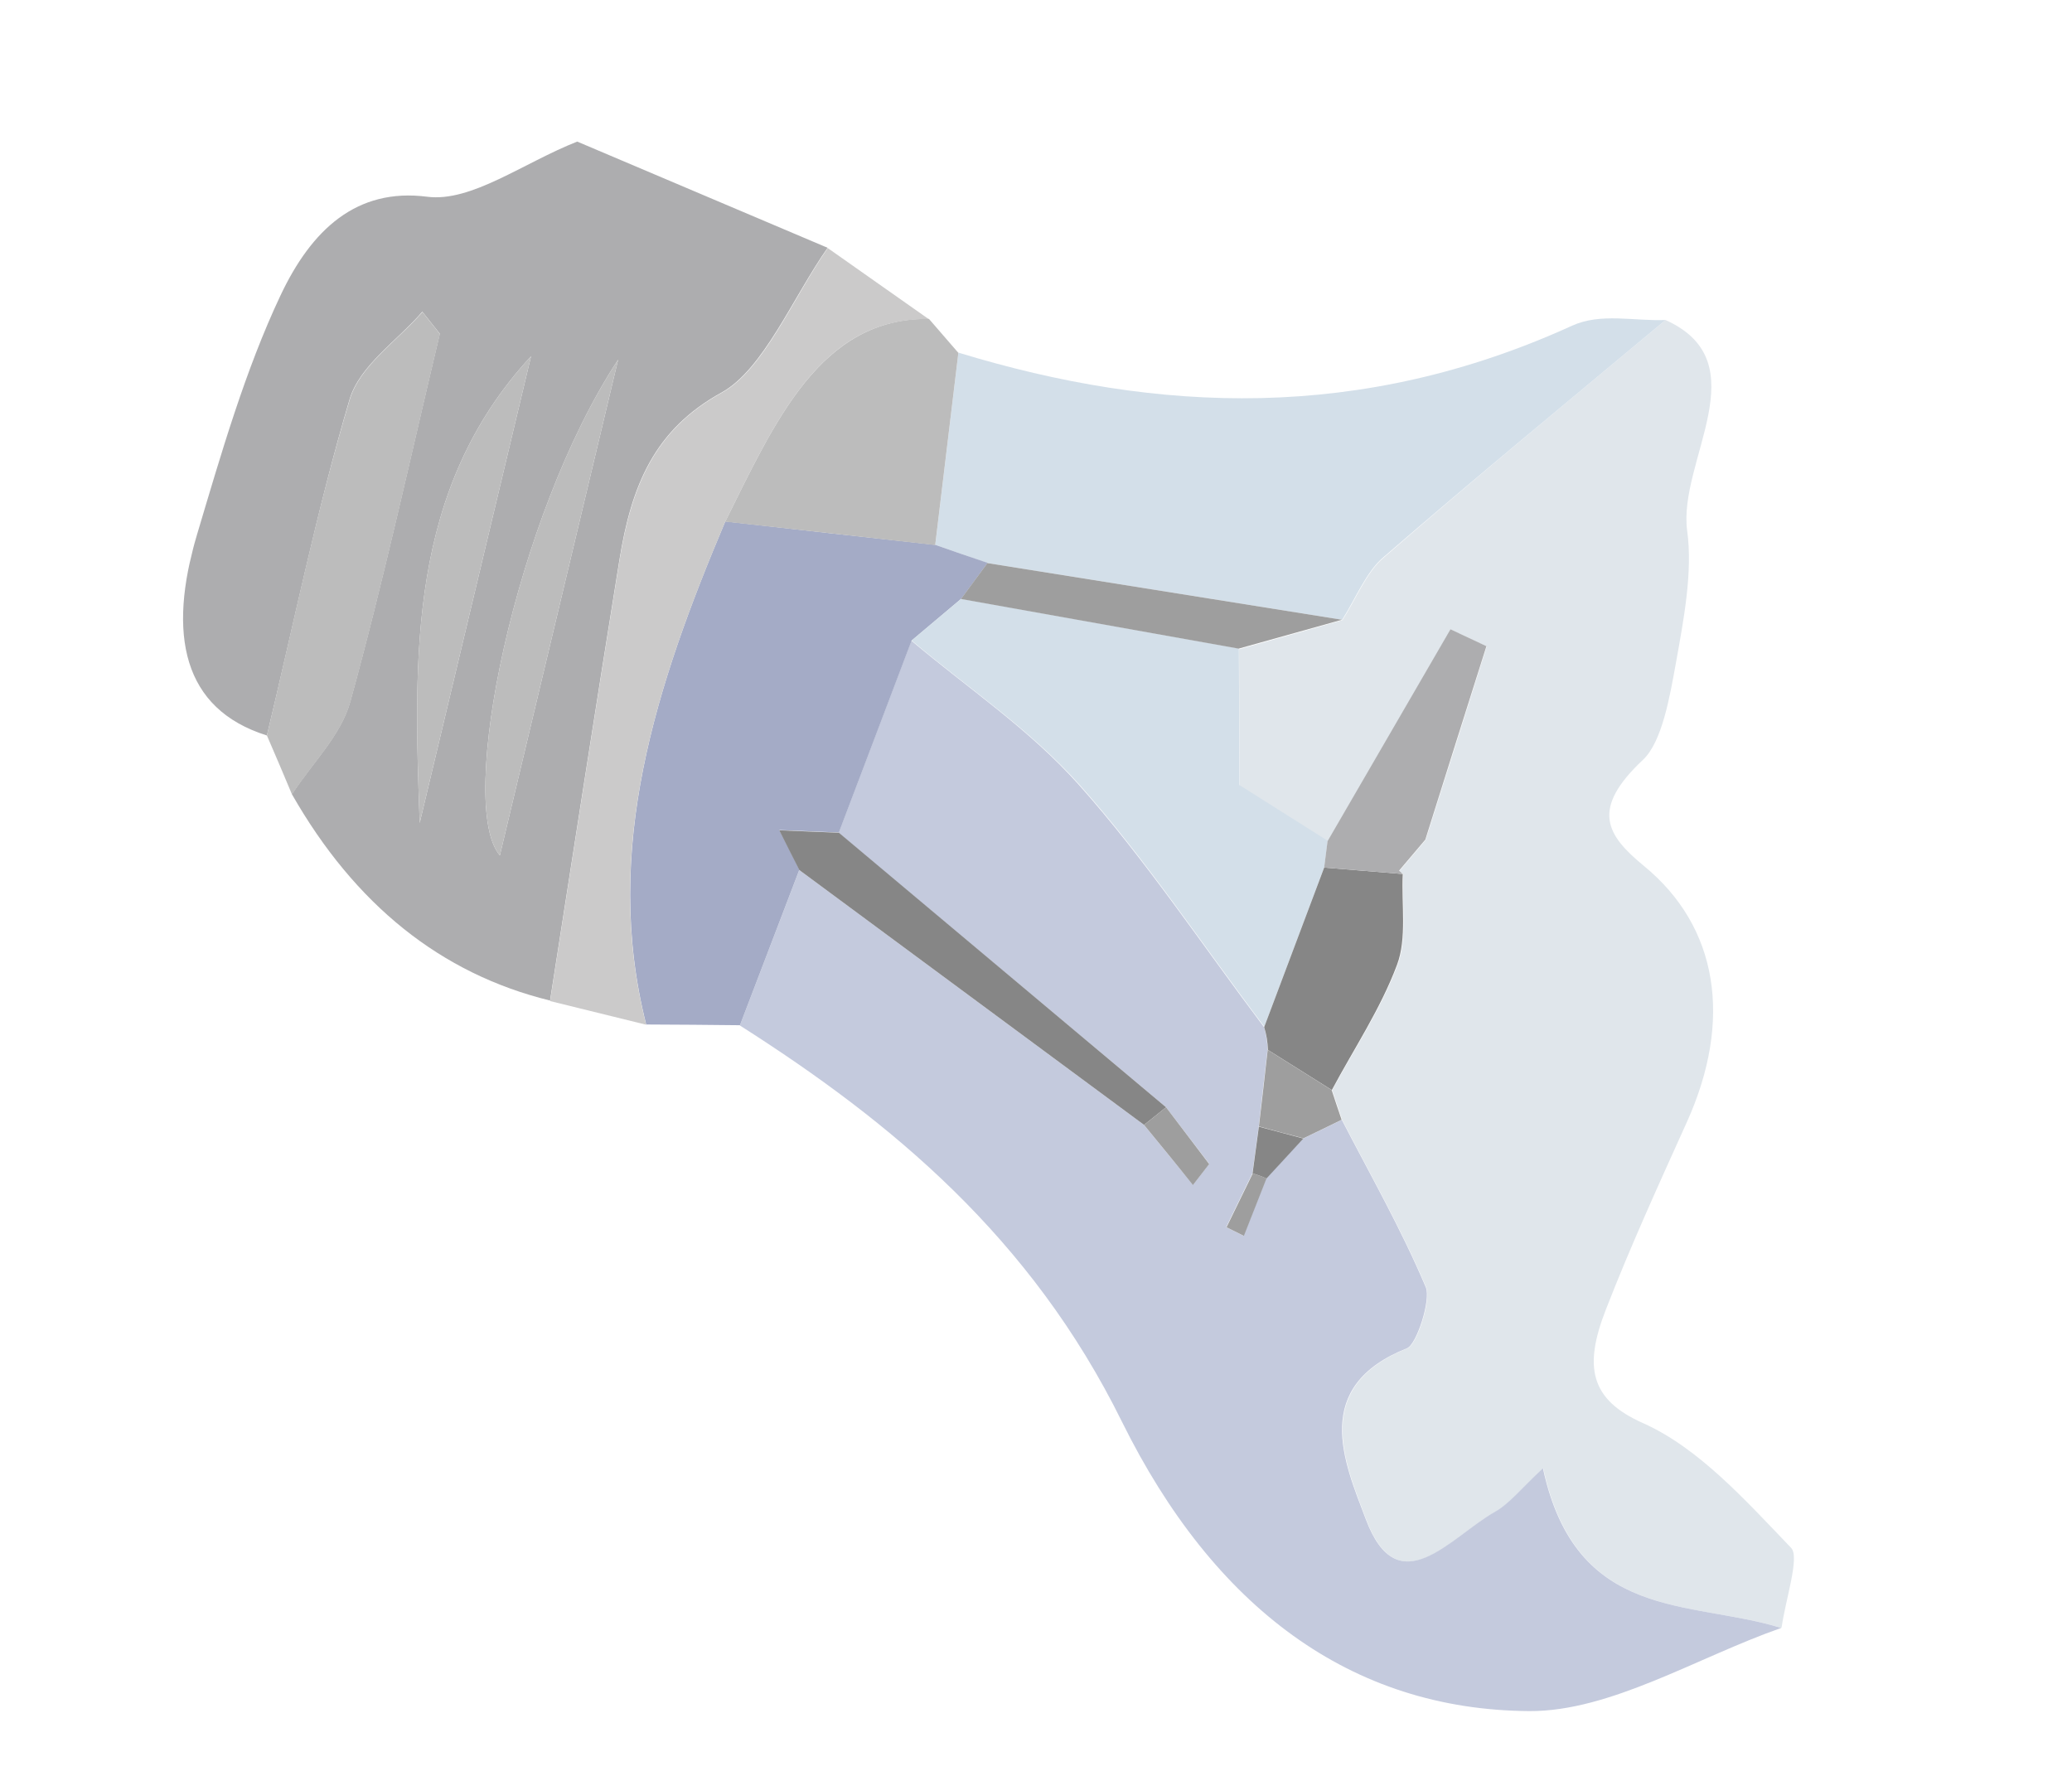
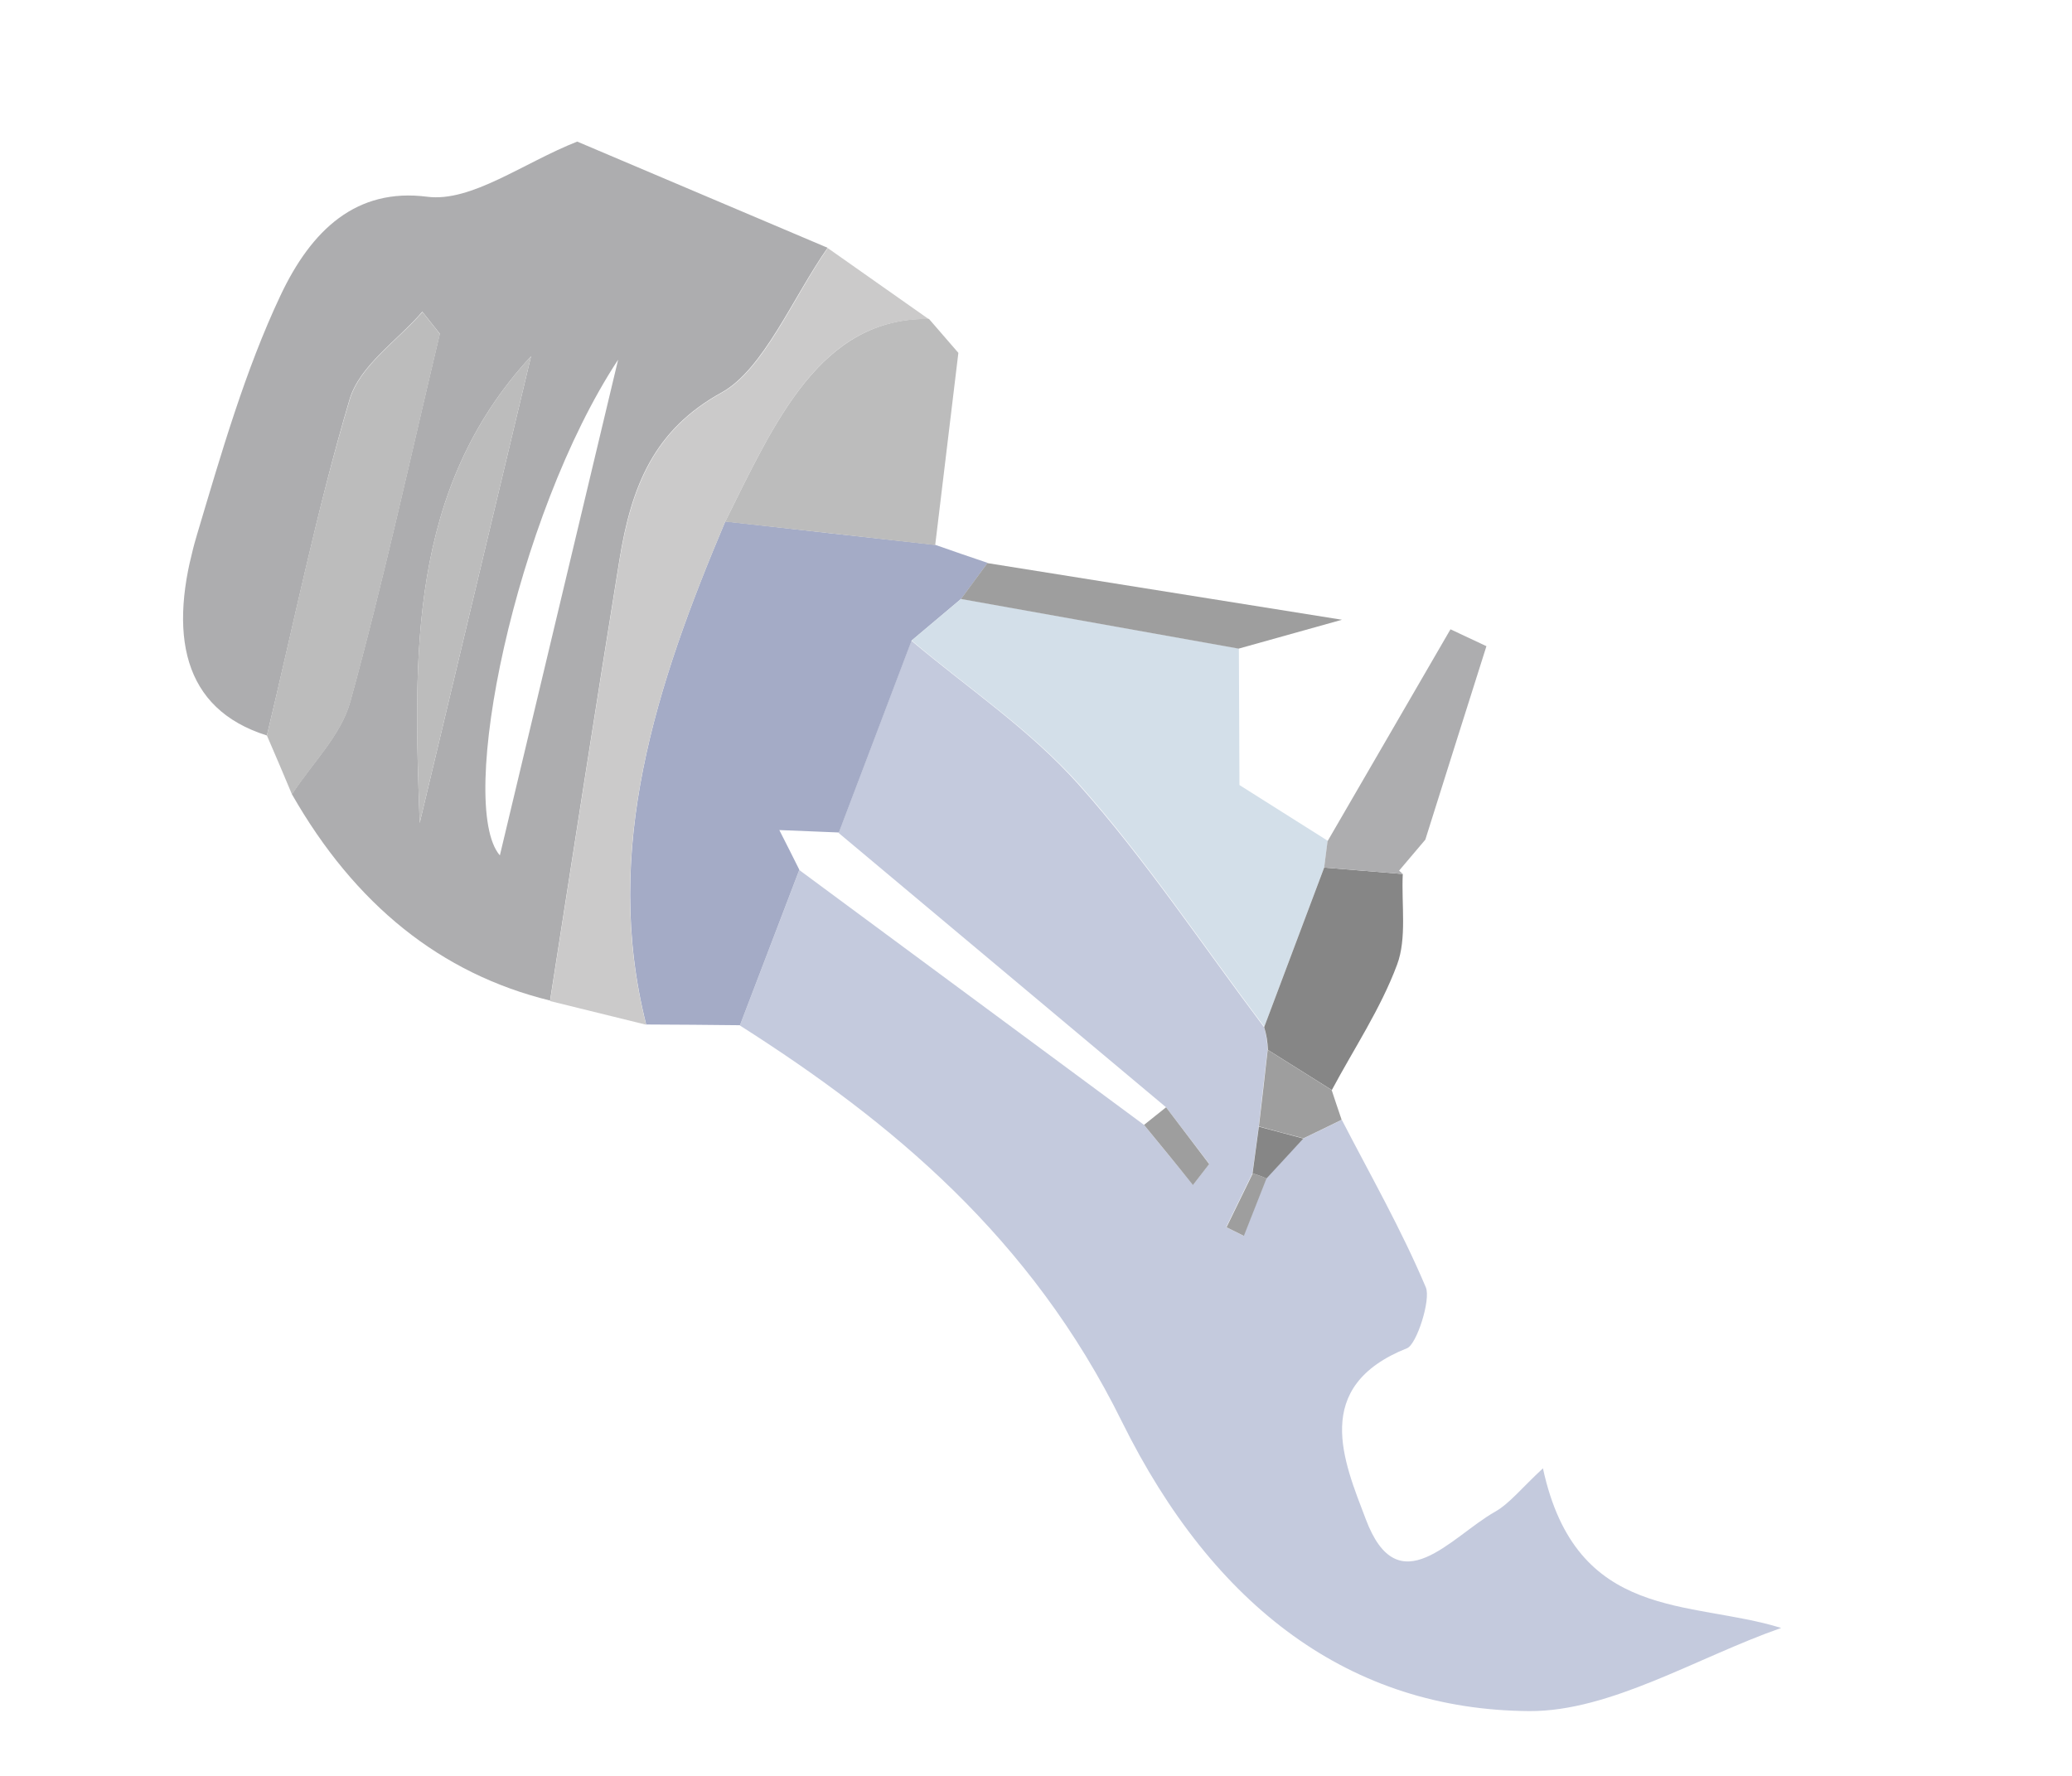
<svg xmlns="http://www.w3.org/2000/svg" width="77" height="66" viewBox="0 0 77 66" fill="none">
  <g clip-path="url(#clip0_7_1272)">
-     <path d="M61.895 11.893C65.404 13.477 62.344 17.146 62.7 19.734C62.908 21.25 62.574 23.01 62.282 24.631C62.055 25.884 61.77 27.562 61.061 28.234C59.092 30.08 59.7 31.038 61.093 32.183C63.855 34.448 64.399 37.912 62.686 41.706C61.647 44.008 60.592 46.315 59.676 48.674C58.842 50.81 59.101 52.02 61.057 52.889C63.13 53.813 64.865 55.758 66.563 57.527C66.893 57.867 66.342 59.482 66.206 60.505C62.822 59.455 58.591 60.295 57.353 54.573C56.566 55.301 56.112 55.874 55.576 56.185C53.926 57.118 51.974 59.678 50.766 56.458C49.958 54.313 48.731 51.536 52.303 50.109C52.66 49.97 53.194 48.304 53.001 47.847C52.083 45.677 50.938 43.676 49.878 41.62C49.756 41.255 49.63 40.879 49.508 40.514C50.336 38.974 51.322 37.501 51.937 35.863C52.309 34.878 52.096 33.623 52.151 32.487L52.006 32.368C52.328 31.988 52.658 31.599 52.98 31.218C53.739 28.822 54.498 26.425 55.25 24.027C54.803 23.818 54.362 23.61 53.914 23.4C52.394 26.026 50.867 28.65 49.346 31.276C48.18 30.541 47.021 29.806 46.069 29.206C46.06 27.308 46.05 25.718 46.046 24.129C47.329 23.772 48.604 23.413 49.889 23.047C50.384 22.269 50.779 21.279 51.397 20.745C54.858 17.723 58.382 14.828 61.895 11.893Z" fill="#E0E6EB" />
    <path d="M49.864 41.617C50.925 43.672 52.07 45.673 52.987 47.844C53.181 48.301 52.646 49.967 52.289 50.106C48.711 51.531 49.943 54.319 50.753 56.454C51.96 59.675 53.912 57.115 55.562 56.182C56.096 55.88 56.552 55.297 57.339 54.57C58.577 60.291 62.815 59.453 66.192 60.502C63.069 61.596 59.848 63.611 56.831 63.592C50.192 63.549 45.109 59.74 41.693 52.836C38.315 45.988 33.13 41.697 27.495 38.111C28.229 36.185 28.969 34.26 29.703 32.334C33.976 35.492 38.248 38.65 42.514 41.806C43.123 42.549 43.725 43.291 44.334 44.033C44.533 43.773 44.739 43.514 44.938 43.253C44.405 42.556 43.867 41.849 43.334 41.152C39.277 37.756 35.221 34.351 31.164 30.955C32.064 28.573 32.971 26.193 33.87 23.811C35.965 25.581 38.238 27.085 40.098 29.173C42.561 31.937 44.7 35.155 46.973 38.172C47.054 38.434 47.1 38.726 47.103 39.016C46.991 39.97 46.888 40.916 46.776 41.87C46.695 42.449 46.622 43.029 46.541 43.608C46.216 44.277 45.892 44.938 45.567 45.607C45.779 45.714 45.999 45.822 46.211 45.929C46.488 45.22 46.775 44.504 47.052 43.795C47.51 43.297 47.965 42.808 48.43 42.312C48.917 42.082 49.391 41.85 49.864 41.617Z" fill="#C4CADD" />
    <path d="M9.919 27.334C6.785 26.353 6.215 23.574 7.324 19.86C8.224 16.844 9.112 13.759 10.424 10.98C11.576 8.538 13.247 6.975 15.871 7.311C17.514 7.526 19.445 6.053 21.451 5.262C24.351 6.495 27.555 7.848 30.756 9.209C29.455 11.066 28.372 13.73 26.811 14.591C24.313 15.965 23.462 18.05 23.017 20.821C22.136 26.27 21.295 31.729 20.441 37.185C16.374 36.187 13.187 33.615 10.848 29.517C11.59 28.368 12.675 27.329 13.021 26.057C14.264 21.544 15.256 16.962 16.344 12.402C16.128 12.126 15.911 11.86 15.695 11.584C14.768 12.661 13.375 13.571 12.994 14.834C11.778 18.934 10.923 23.156 9.919 27.334ZM15.597 30.585C16.976 24.806 18.357 19.018 19.735 13.239C15.167 18.182 15.371 24.367 15.597 30.585ZM22.971 13.367C19.134 19.204 16.962 29.911 18.576 31.791C19.942 26.064 21.348 20.171 22.971 13.367Z" fill="#ADADAF" />
-     <path d="M61.895 11.893C58.382 14.828 54.858 17.723 51.385 20.733C50.767 21.267 50.373 22.256 49.877 23.035C45.487 22.333 41.097 21.631 36.7 20.928C36.055 20.699 35.401 20.478 34.756 20.25C35.042 17.871 35.329 15.492 35.617 13.105C43.044 15.372 50.587 15.677 58.427 12.102C59.494 11.619 60.729 11.941 61.895 11.893Z" fill="#D3DFE9" />
    <path d="M34.756 20.249C35.401 20.478 36.055 20.699 36.702 20.919C36.373 21.363 36.05 21.809 35.72 22.254C35.107 22.77 34.493 23.287 33.879 23.804C32.98 26.186 32.073 28.566 31.175 30.939C30.439 30.912 29.698 30.875 28.961 30.849C29.212 31.339 29.461 31.837 29.705 32.325C28.971 34.251 28.231 36.176 27.498 38.102C26.34 38.088 25.174 38.08 24.014 38.075C22.37 31.574 24.388 25.444 26.953 19.378C29.551 19.671 32.149 19.964 34.756 20.249Z" fill="#A4ABC6" />
    <path d="M26.951 19.387C24.386 25.453 22.361 31.582 24.012 38.083C22.82 37.79 21.635 37.498 20.443 37.204C21.298 31.748 22.138 26.289 23.022 20.831C23.474 18.062 24.317 15.976 26.816 14.601C28.384 13.742 29.466 11.077 30.761 9.219C32.015 10.098 33.26 10.983 34.515 11.861C30.48 11.786 28.788 15.706 26.951 19.387Z" fill="#CBCACA" />
    <path d="M26.951 19.387C28.788 15.706 30.478 11.795 34.524 11.854C34.884 12.276 35.254 12.691 35.615 13.114C35.329 15.492 35.042 17.871 34.754 20.258C32.149 19.964 29.551 19.671 26.951 19.387Z" fill="#BCBCBC" />
    <path d="M9.919 27.334C10.914 23.163 11.77 18.941 12.999 14.845C13.38 13.581 14.765 12.67 15.7 11.595C15.915 11.87 16.133 12.137 16.348 12.412C15.261 16.972 14.268 21.554 13.026 26.068C12.681 27.33 11.595 28.379 10.852 29.527C10.545 28.791 10.235 28.064 9.919 27.334Z" fill="#BCBCBC" />
    <path d="M33.879 23.804C34.493 23.288 35.107 22.771 35.72 22.254C39.158 22.869 42.595 23.483 46.039 24.099C46.049 25.689 46.052 27.278 46.061 29.176C47.014 29.777 48.173 30.511 49.339 31.246C49.297 31.573 49.255 31.899 49.213 32.225C48.467 34.205 47.73 36.177 46.984 38.156C44.704 35.137 42.572 31.921 40.109 29.157C38.247 27.078 35.967 25.572 33.879 23.804Z" fill="#D3DFE9" />
    <path d="M46.979 38.174C47.726 36.194 48.463 34.222 49.209 32.243C50.184 32.326 51.155 32.399 52.13 32.482C52.076 33.618 52.288 34.873 51.916 35.858C51.3 37.505 50.316 38.97 49.494 40.511C48.704 40.014 47.907 39.516 47.117 39.019C47.109 38.718 47.061 38.436 46.979 38.174Z" fill="#868686" />
    <path d="M52.13 32.482C51.155 32.399 50.178 32.325 49.209 32.243C49.251 31.917 49.293 31.59 49.334 31.264C50.855 28.638 52.382 26.014 53.903 23.388C54.35 23.598 54.791 23.806 55.239 24.015C54.48 26.412 53.721 28.808 52.968 31.206C52.647 31.587 52.316 31.976 51.994 32.356L52.13 32.482Z" fill="#ADADAF" />
    <path d="M46.03 24.106C42.593 23.492 39.149 22.876 35.711 22.261C36.041 21.817 36.364 21.371 36.693 20.927C41.083 21.628 45.473 22.33 49.87 23.033C48.595 23.392 47.312 23.749 46.03 24.106Z" fill="#9E9E9E" />
    <path d="M47.11 39.017C47.907 39.515 48.697 40.012 49.487 40.509C49.609 40.874 49.729 41.248 49.858 41.615C49.384 41.848 48.91 42.08 48.439 42.304C47.881 42.162 47.333 42.012 46.784 41.863C46.895 40.918 47.005 39.973 47.11 39.017Z" fill="#9E9E9E" />
-     <path d="M51.986 32.364C52.307 31.983 52.638 31.594 52.959 31.213C52.638 31.594 52.316 31.975 51.986 32.364Z" fill="#868686" />
-     <path d="M29.703 32.334C29.452 31.844 29.203 31.346 28.959 30.858C29.702 30.886 30.437 30.921 31.173 30.947C35.228 34.352 39.279 37.747 43.334 41.152C43.059 41.366 42.789 41.592 42.515 41.806C38.242 38.648 33.969 35.49 29.703 32.334Z" fill="#868686" />
    <path d="M42.515 41.806C42.789 41.591 43.059 41.366 43.334 41.152C43.865 41.857 44.405 42.556 44.936 43.262C44.737 43.522 44.531 43.781 44.332 44.042C43.727 43.282 43.123 42.549 42.515 41.806Z" fill="#9E9E9E" />
    <path d="M47.066 43.797C46.788 44.507 46.502 45.223 46.225 45.932C46.012 45.825 45.793 45.717 45.58 45.61C45.906 44.941 46.229 44.28 46.555 43.61C46.73 43.661 46.897 43.72 47.066 43.797Z" fill="#9E9E9E" />
    <path d="M47.066 43.798C46.897 43.72 46.724 43.66 46.548 43.609C46.629 43.03 46.702 42.45 46.782 41.872C47.331 42.021 47.881 42.162 48.437 42.313C47.988 42.804 47.523 43.3 47.066 43.798Z" fill="#868686" />
    <path d="M15.597 30.584C15.369 24.375 15.167 18.182 19.735 13.239C18.356 19.018 16.978 24.797 15.597 30.584Z" fill="#BCBCBC" />
-     <path d="M22.971 13.367C21.346 20.179 19.94 26.073 18.576 31.791C16.962 29.911 19.136 19.195 22.971 13.367Z" fill="#BCBCBC" />
  </g>
  <defs>
    <clipPath id="clip0_7_1272">
      <rect width="66.72" height="51.89" fill="white" transform="translate(12.04) rotate(13.417)" />
    </clipPath>
  </defs>
</svg>